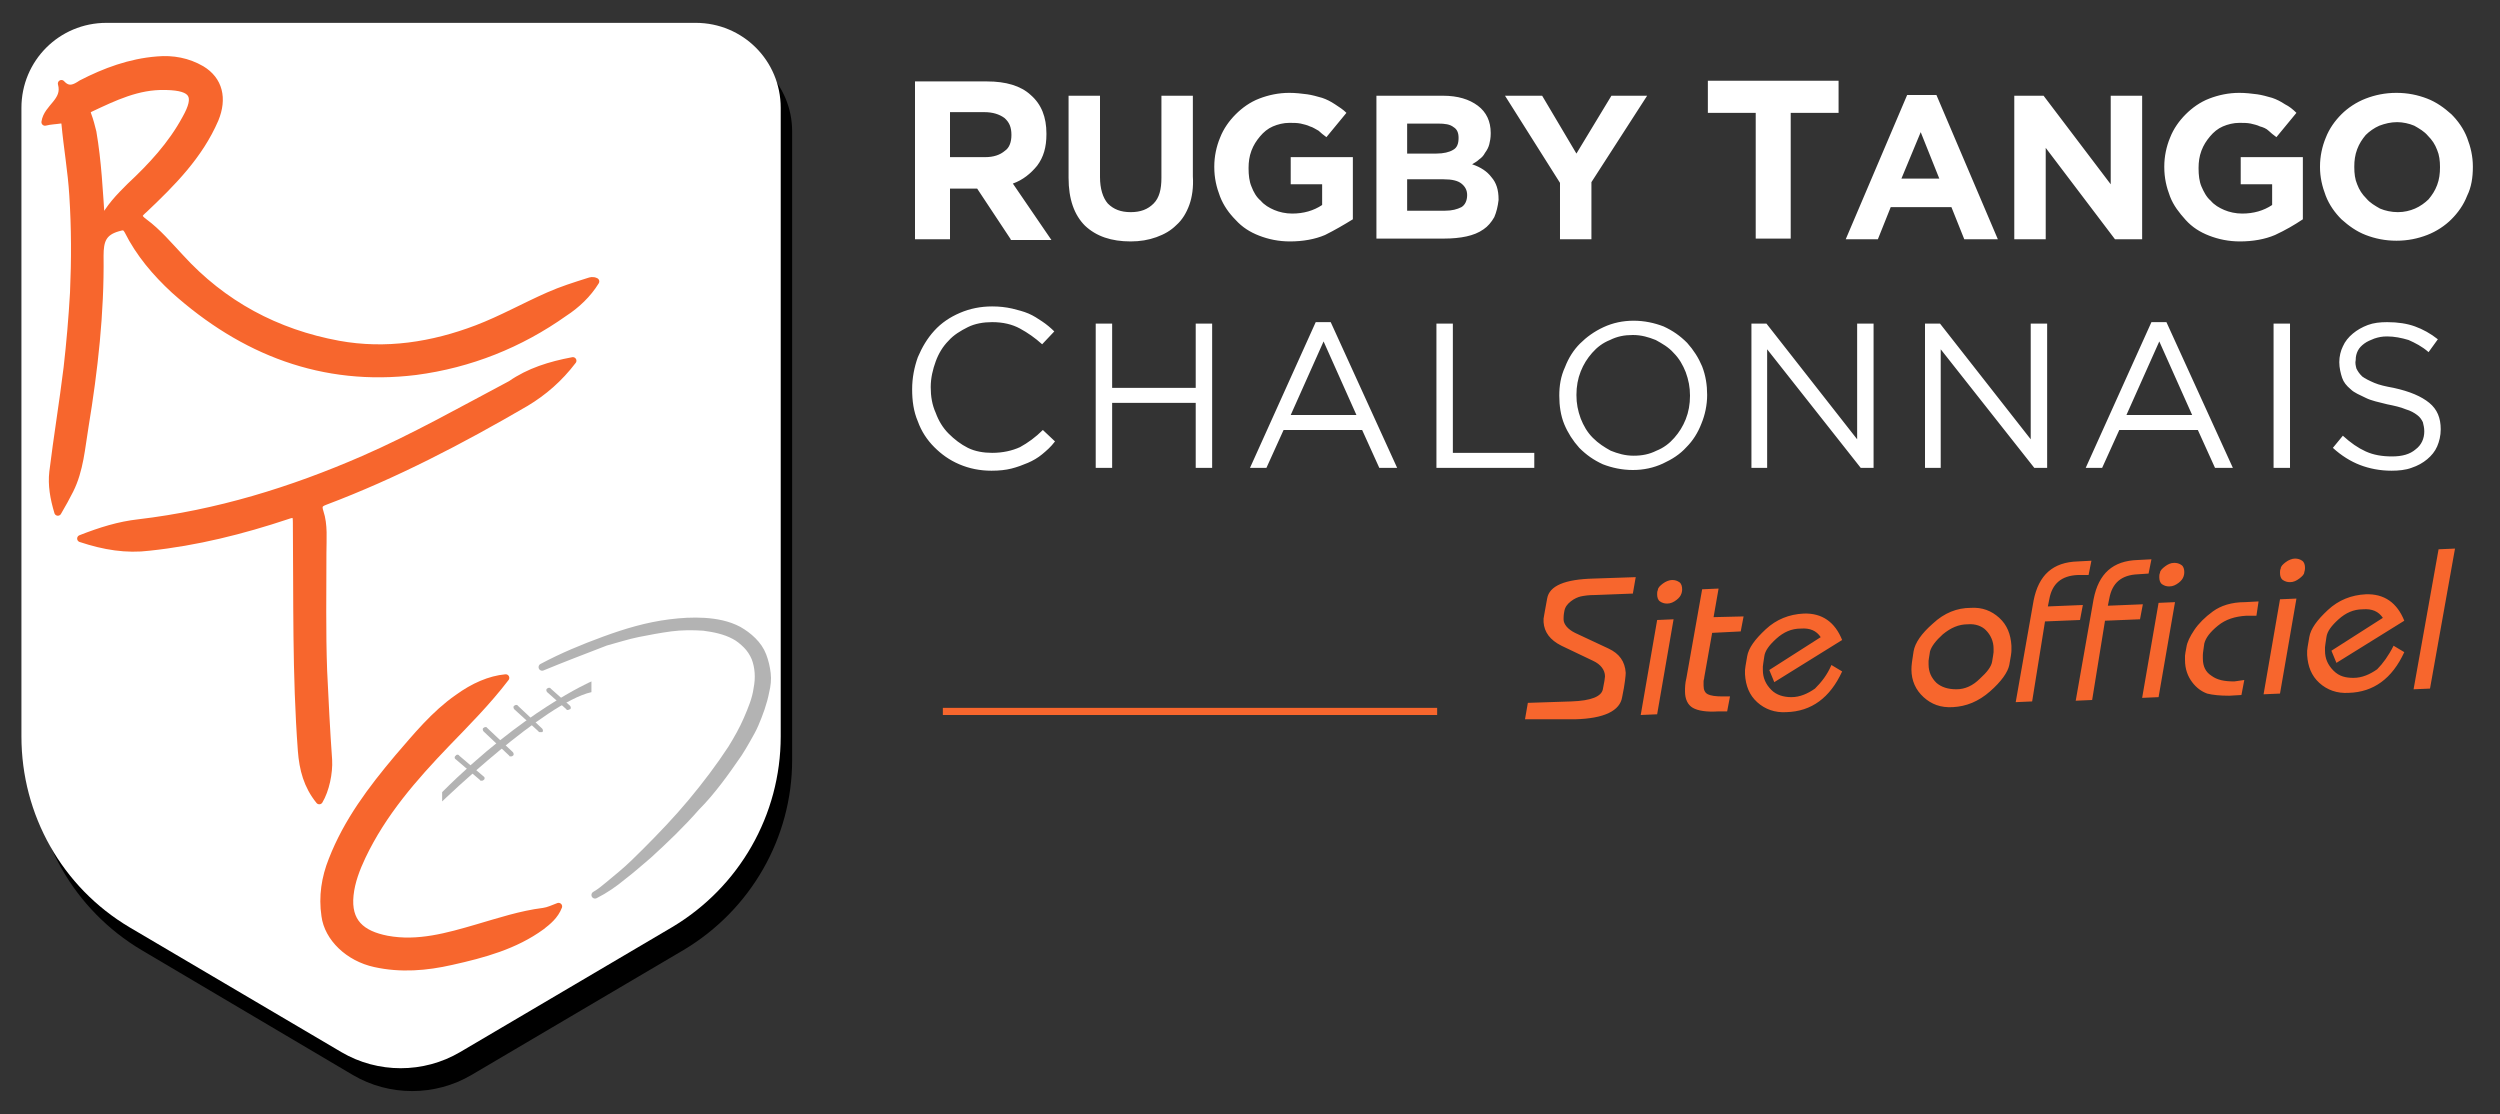
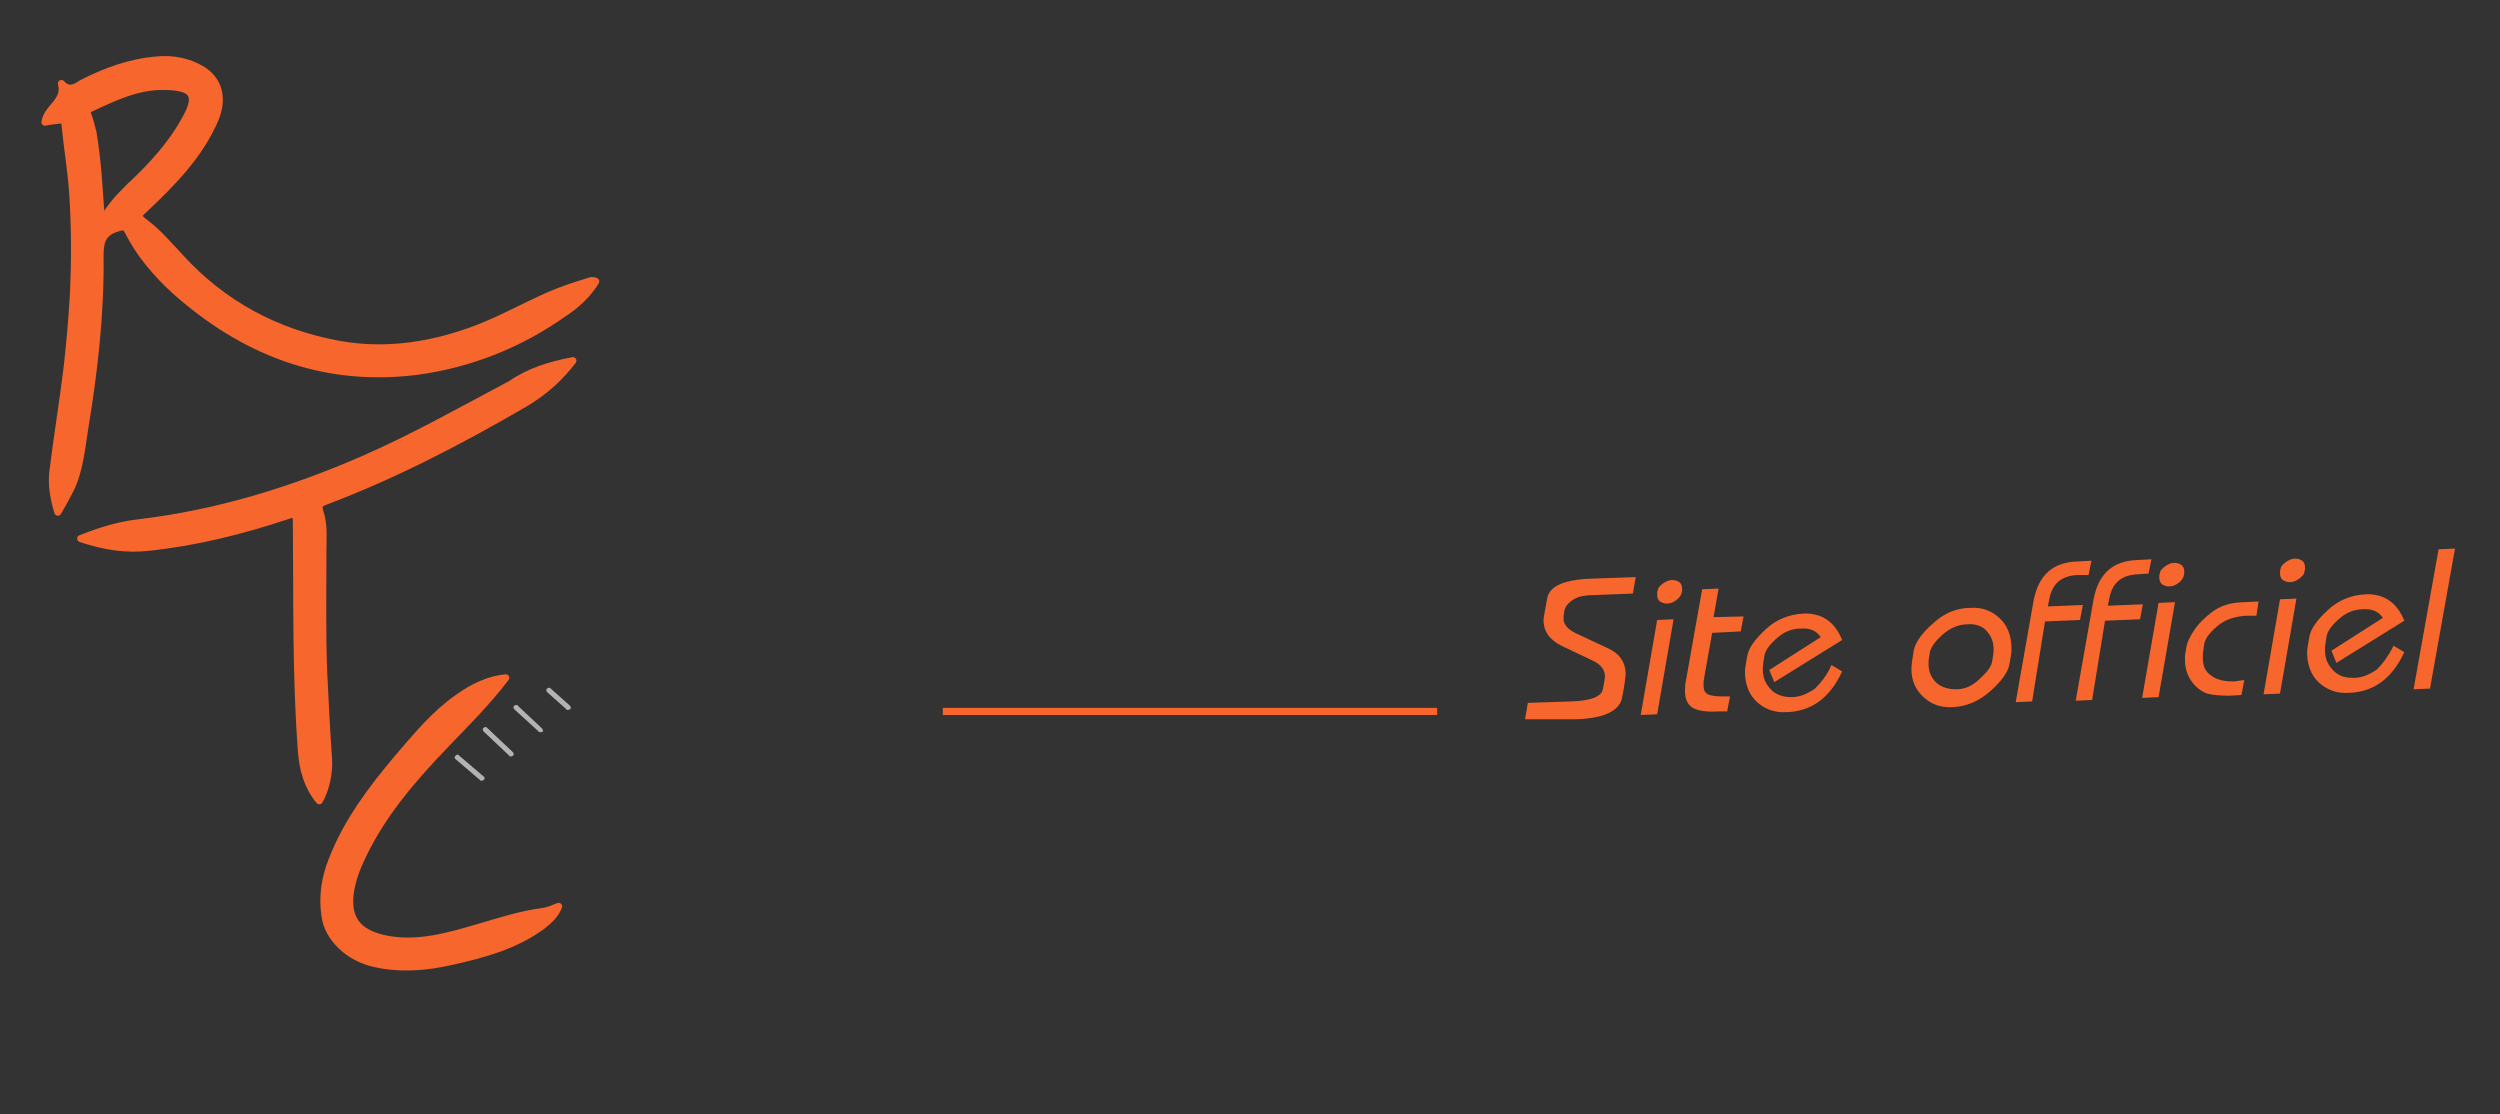
<svg xmlns="http://www.w3.org/2000/svg" version="1.1" id="Calque_1" x="0" y="0" viewBox="0 0 350 156" xml:space="preserve">
  <rect x="0" y="0" width="350" height="156" fill="#333333" stroke="none" />
  <style>.st1{fill:#fff}.st4{fill:#b3b3b3}</style>
-   <path d="M95.7 133L66 150.5c-5.1 3-11.5 3-16.6 0L19.8 133c-9.4-5.6-15.2-15.7-15.2-26.6v-88c0-6.6 5.3-11.9 11.9-11.9H99c6.6 0 11.9 5.3 11.9 11.9v88c0 10.9-5.8 21-15.2 26.6z" />
-   <path class="st1" d="M94.1 129.8l-29.7 17.5c-5.1 3-11.5 3-16.6 0l-29.7-17.5C8.7 124.2 3 114.1 3 103.1v-88C3 8.5 8.3 3.2 14.9 3.2h82.5c6.6 0 11.9 5.3 11.9 11.9v88c0 11-5.8 21.1-15.2 26.7z" />
  <path d="M6.3 17.1c.3-2.1 3-2.9 2.3-5.4 1 1.1 1.9.6 2.8 0 3.3-1.7 6.8-3 10.6-3.3 2.2-.2 4.3.2 6.2 1.3 2.5 1.5 3.1 4.1 1.9 7-2.2 5.1-6 8.9-9.9 12.6-.8.7-1.1 1 0 1.8 1.9 1.4 3.4 3.2 5 4.9 6 6.6 13.5 10.6 22.2 12.2 6.6 1.2 13.1.2 19.4-2.2 3.4-1.3 6.6-3.1 10-4.6 1.8-.8 3.7-1.4 5.6-2 .3-.1.6-.2 1 0-1.1 1.8-2.7 3.3-4.4 4.4-6.2 4.4-13.2 7.2-20.8 8.2-13 1.6-24.2-2.8-33.8-11.4-2.6-2.4-4.9-5.1-6.5-8.3-.4-.7-.7-.6-1.4-.4-2.1.6-2.5 1.8-2.5 3.9.1 8-.8 16-2.1 23.9-.5 3-.7 6.1-2.1 8.9-.5 1-1 1.9-1.7 3.1-.6-2-.9-3.8-.7-5.6.6-4.9 1.4-9.7 2-14.6.4-3.5.7-7 .9-10.5.2-4.6.2-9.1-.1-13.7-.2-3.3-.8-6.7-1.1-10-.1-.5-.2-.6-.7-.5-.6.1-1.3.1-2.1.3zm7.9 14.1c1.1-2.2 2.5-3.6 4-5.1 3-2.8 5.8-5.8 7.8-9.5 1.8-3.2 1.1-4.4-2.7-4.5h-.2c-3.8-.1-7.1 1.5-10.5 3.1-.4.2-.5.4-.3.9.3.8.5 1.6.7 2.4.7 4.1.9 8.2 1.2 12.7zm66 19.3c-1.9 2.5-4.1 4.4-6.6 5.9-9.1 5.3-18.3 10.1-28.1 13.8-.8.3-1 .6-.7 1.5.6 1.8.4 3.8.4 5.7 0 5.5-.1 11 .1 16.5.2 4.2.4 8.3.7 12.5.1 1.8-.4 4.2-1.3 5.7-1.7-2.1-2.3-4.4-2.5-7-.8-10.7-.6-21.3-.7-32 0-1.1-.2-1.3-1.3-.9-6.3 2.1-12.7 3.7-19.3 4.4-3.2.4-6.3-.1-9.6-1.2 2.8-1.1 5.4-1.9 8.1-2.2 11-1.3 21.4-4.5 31.5-8.9 7.1-3.1 13.8-6.9 20.6-10.5 2.6-1.8 5.5-2.7 8.7-3.3zm-9.4 44.4c-2.6 3.4-5.5 6.3-8.3 9.2-4.6 4.8-8.9 9.7-11.8 15.8-.8 1.7-1.5 3.5-1.7 5.4-.4 3.8 1.6 5.5 5.2 6.2 4.3.8 8.5-.4 12.6-1.6 3.1-.9 6.1-1.9 9.3-2.3.7-.1 1.3-.4 2.1-.7-.5 1.3-1.5 2.1-2.4 2.8-3.7 2.7-8.1 3.9-12.6 4.9-3.5.8-7.1 1.1-10.7.3-3.7-.8-6.6-3.6-7-6.7-.4-2.7 0-5.3 1-7.8 2.1-5.4 5.5-9.9 9.2-14.3 2.6-3 5.1-6.1 8.4-8.4 2.2-1.6 4.5-2.6 6.7-2.8z" fill="#f7662d" stroke="#f7662d" stroke-linecap="round" stroke-linejoin="round" stroke-miterlimit="10" id="r1F5jj.tif_1_" />
-   <path d="M75.9 93.4c2.8-1.5 5.7-2.7 8.7-3.8 3-1.1 6-2 9.2-2.4 1.6-.2 3.2-.3 4.8-.2 1.6.1 3.3.4 4.8 1.2.7.4 1.4.9 2 1.5.6.6 1.1 1.3 1.4 2.1.3.8.5 1.6.6 2.5.1.8 0 1.7-.2 2.5-.3 1.6-.9 3.2-1.5 4.6-.3.7-.7 1.4-1.1 2.1-.4.7-.8 1.4-1.2 2-.9 1.3-1.8 2.6-2.8 3.9-1 1.3-2 2.5-3.1 3.6-2.1 2.4-4.4 4.6-6.7 6.7-1.2 1-2.4 2.1-3.6 3-1.2 1-2.5 1.9-3.9 2.6.7-.4 1.3-.9 1.9-1.4l1.8-1.5c1.2-1 2.3-2.1 3.4-3.2 2.2-2.2 4.4-4.5 6.4-6.9 2-2.4 3.9-4.9 5.6-7.5.8-1.3 1.6-2.7 2.2-4.1.6-1.4 1.2-2.8 1.4-4.3.3-1.5.2-3-.3-4.3-.3-.7-.7-1.3-1.2-1.8s-1.1-1-1.7-1.3c-1.3-.7-2.8-1-4.3-1.2-1.5-.1-3.1-.1-4.6.1-1.5.2-3.1.5-4.6.8-1.5.3-3 .8-4.5 1.2-3.1 1.2-6 2.3-8.9 3.5z" fill="#b3b3b3" stroke="#b3b3b3" stroke-linecap="round" stroke-linejoin="round" stroke-miterlimit="10" />
-   <path class="st4" d="M61.9 112.2s14.3-13.8 20.9-15.3v-1.5s-9.5 4.1-20.9 15.5v1.3zM64 106l3.4 3" />
  <path class="st4" d="M67.4 109.3c-.1 0-.2 0-.2-.1l-3.4-2.9c-.2-.1-.2-.4 0-.5.1-.2.4-.2.5 0l3.4 2.9c.2.1.2.4 0 .5-.1.1-.2.1-.3.1zm.4-7.1l3.7 3.4m0 .3c-.1 0-.2 0-.2-.1l-3.6-3.4c-.1-.1-.2-.4 0-.5.1-.1.4-.2.5 0l3.6 3.4c.1.1.2.4 0 .5-.1.1-.2.1-.3.1zm.7-6.9l3.4 3.2m0 .3c-.1 0-.2 0-.2-.1L72 99.3c-.1-.1-.2-.4 0-.5.1-.1.4-.2.5 0l3.4 3.2c.1.1.2.4 0 .5h-.3zm1.2-5.9l2.7 2.4m0 .4c-.1 0-.2 0-.2-.1l-2.7-2.4c-.1-.1-.2-.4 0-.5.1-.1.4-.2.5 0l2.7 2.4c.1.1.2.4 0 .5-.1 0-.2.1-.3.1z" />
-   <path class="st1" d="M141.5 33.5l-4.7-7.1H133v7.1h-4.9V11.4h10.1c2.6 0 4.7.6 6.1 1.9 1.5 1.3 2.2 3.1 2.2 5.4v.1c0 1.8-.4 3.2-1.3 4.4-.9 1.1-2 2-3.4 2.5l5.4 7.9h-5.7zm.1-14.6c0-1.1-.3-1.8-1-2.4-.7-.5-1.6-.8-2.8-.8H133V22h4.9c1.2 0 2.1-.3 2.8-.9.6-.4.9-1.2.9-2.2zm24.9 9.8c-.4 1.1-1 2.1-1.8 2.8-.8.8-1.7 1.3-2.8 1.7-1.1.4-2.3.6-3.6.6-2.7 0-4.8-.7-6.4-2.2-1.5-1.5-2.3-3.7-2.3-6.7V13.4h4.4v11.4c0 1.6.4 2.9 1.1 3.7.8.8 1.8 1.2 3.2 1.2 1.4 0 2.4-.4 3.2-1.2.8-.8 1.1-2 1.1-3.6V13.4h4.4v11.3c.1 1.5-.1 2.9-.5 4zm19 4.2c-1.4.6-3.1.9-4.9.9-1.6 0-3-.3-4.3-.8-1.3-.5-2.4-1.2-3.3-2.2-.9-.9-1.7-2-2.2-3.3-.5-1.3-.8-2.6-.8-4.1v-.1c0-1.4.3-2.8.8-4 .5-1.3 1.3-2.4 2.2-3.3s2-1.7 3.3-2.2c1.3-.5 2.7-.8 4.2-.8.9 0 1.7.1 2.5.2.7.1 1.4.3 2.1.5.6.2 1.2.5 1.8.9s1.1.7 1.6 1.2l-2.8 3.4c-.4-.3-.8-.6-1.1-.9-.4-.2-.8-.5-1.2-.6-.4-.2-.9-.3-1.3-.4-.5-.1-1-.1-1.6-.1-.8 0-1.6.2-2.3.5s-1.3.8-1.8 1.4-.9 1.2-1.2 2c-.3.8-.4 1.6-.4 2.4v.1c0 .9.1 1.8.4 2.5.3.8.7 1.5 1.3 2 .5.6 1.2 1 1.9 1.3.7.3 1.6.5 2.5.5 1.6 0 3-.4 4.2-1.2v-2.9h-4.4V22h8.7v8.7c-1.3.8-2.5 1.5-3.9 2.2zm23.7-2.5c-.4.7-.9 1.3-1.5 1.7-.7.5-1.5.8-2.4 1-.9.2-2 .3-3.1.3h-9.5v-20h9.3c2.1 0 3.7.5 4.9 1.4 1.2.9 1.8 2.2 1.8 3.8v.1c0 .6-.1 1.1-.2 1.5-.1.4-.3.8-.6 1.2-.2.4-.5.7-.8.9-.3.3-.7.5-1 .7 1.2.4 2.1 1 2.7 1.8.7.8 1 1.8 1 3.1v.1c-.1.9-.3 1.7-.6 2.4zm-5-11.1c0-.7-.2-1.2-.7-1.5-.5-.4-1.2-.5-2.2-.5H197v4.2h4.1c1 0 1.8-.2 2.3-.5.6-.3.8-.9.8-1.7zm1.2 8c0-.7-.3-1.2-.8-1.6-.5-.4-1.3-.6-2.5-.6H197v4.4h5.3c1 0 1.7-.2 2.3-.5.5-.3.8-.9.8-1.7zm17.4-1.8v8h-4.4v-7.9l-7.7-12.2h5.2l4.8 8.1 4.9-8.1h5l-7.8 12.1zm27.9-9.7v17.6h-4.9V15.8h-6.7v-4.5h18.3v4.5h-6.7zM275 33.5l-1.8-4.5h-8.5l-1.8 4.5h-4.5l8.6-20.2h4.1l8.6 20.2H275zm-6.1-15l-2.7 6.5h5.3l-2.6-6.5zm27.2 15l-9.7-12.8v12.8H282V13.4h4.1l9.4 12.4V13.4h4.4v20.1h-3.8zm22.4-.6c-1.4.6-3.1.9-4.9.9-1.6 0-3-.3-4.3-.8-1.3-.5-2.4-1.2-3.3-2.2s-1.7-2-2.2-3.3c-.5-1.3-.8-2.6-.8-4.1v-.1c0-1.4.3-2.8.8-4 .5-1.3 1.3-2.4 2.2-3.3s2-1.7 3.3-2.2c1.3-.5 2.7-.8 4.2-.8.9 0 1.7.1 2.5.2.7.1 1.4.3 2.1.5.6.2 1.2.5 1.8.9.6.3 1.1.7 1.6 1.2l-2.8 3.4c-.4-.3-.8-.6-1.1-.9s-.8-.5-1.2-.6c-.4-.2-.9-.3-1.3-.4-.5-.1-1-.1-1.6-.1-.8 0-1.6.2-2.3.5s-1.3.8-1.8 1.4c-.5.6-.9 1.2-1.2 2s-.4 1.6-.4 2.4v.1c0 .9.1 1.8.4 2.5s.7 1.5 1.3 2c.5.6 1.2 1 1.9 1.3.7.3 1.6.5 2.5.5 1.6 0 3-.4 4.2-1.2v-2.9h-4.4V22h8.7v8.7c-1.2.8-2.4 1.5-3.9 2.2zm26.9-5.5c-.5 1.3-1.3 2.4-2.2 3.3-.9.9-2.1 1.7-3.4 2.2-1.3.5-2.7.8-4.3.8s-3-.3-4.3-.8c-1.3-.5-2.4-1.3-3.4-2.2-.9-.9-1.7-2-2.2-3.3-.5-1.3-.8-2.6-.8-4v-.1c0-1.4.3-2.8.8-4 .5-1.3 1.3-2.4 2.2-3.3s2.1-1.7 3.4-2.2c1.3-.5 2.7-.8 4.3-.8s3 .3 4.3.8c1.3.5 2.4 1.3 3.4 2.2.9.9 1.7 2 2.2 3.3.5 1.3.8 2.6.8 4v.1c0 1.4-.2 2.8-.8 4zm-3.8-4c0-.9-.1-1.7-.4-2.4-.3-.8-.7-1.4-1.3-2-.5-.6-1.2-1-1.9-1.4-.7-.3-1.6-.5-2.4-.5-.9 0-1.7.2-2.5.5-.7.3-1.4.8-1.9 1.3-.5.6-.9 1.2-1.2 2-.3.8-.4 1.6-.4 2.4v.1c0 .9.1 1.7.4 2.4.3.8.7 1.4 1.3 2 .5.6 1.2 1 1.9 1.4.7.3 1.6.5 2.5.5.9 0 1.7-.2 2.4-.5s1.4-.8 1.9-1.3c.5-.6.9-1.2 1.2-2 .3-.8.4-1.6.4-2.5zM145.9 63.6c-.6.5-1.3.9-2 1.2-.7.3-1.5.6-2.3.8-.8.2-1.7.3-2.8.3-1.6 0-3.1-.3-4.5-.9-1.4-.6-2.5-1.4-3.5-2.4s-1.8-2.2-2.3-3.6c-.6-1.4-.8-2.9-.8-4.5s.3-3.1.8-4.5c.6-1.4 1.3-2.6 2.3-3.7s2.2-1.9 3.6-2.5c1.4-.6 2.9-.9 4.5-.9 1 0 1.9.1 2.8.3.8.2 1.6.4 2.3.7.7.3 1.3.7 1.9 1.1.6.4 1.2.9 1.7 1.4l-1.7 1.8c-1-.9-2-1.6-3.1-2.2-1.1-.6-2.4-.9-3.9-.9-1.2 0-2.4.2-3.4.7-1 .5-2 1.1-2.7 1.9-.8.8-1.4 1.8-1.8 2.9-.4 1.1-.7 2.3-.7 3.6 0 1.3.2 2.5.7 3.6.4 1.1 1 2.1 1.8 2.9.8.8 1.7 1.5 2.7 2 1 .5 2.2.7 3.4.7 1.5 0 2.8-.3 3.9-.8 1.1-.6 2.2-1.4 3.2-2.4l1.7 1.6c-.6.8-1.2 1.3-1.8 1.8zm9.8-7.2v9.1h-2.3V45.3h2.3v9h11.7v-9h2.3v20.2h-2.3v-9.1h-11.7zm39.9 9.1h-2.5l-2.4-5.3h-11l-2.4 5.3H175l9.2-20.4h2.1l9.3 20.4zm-10.3-17.7l-4.6 10.3h9.2l-4.6-10.3zm15.8-2.5h2.3v18.1h11.4v2.1h-13.7V45.3zm37.1 14c-.5 1.3-1.2 2.4-2.1 3.3-.9 1-2 1.7-3.3 2.3-1.3.6-2.7.9-4.2.9s-2.9-.3-4.2-.8c-1.3-.6-2.3-1.3-3.3-2.3-.9-1-1.6-2.1-2.1-3.3s-.7-2.6-.7-4 .2-2.7.8-4c.5-1.3 1.2-2.4 2.1-3.3s2-1.7 3.3-2.3c1.3-.6 2.7-.9 4.2-.9s2.9.3 4.2.8c1.3.6 2.3 1.3 3.3 2.3.9 1 1.6 2.1 2.1 3.3.5 1.3.7 2.6.7 4s-.3 2.8-.8 4zm-2.2-7.2c-.4-1-.9-1.9-1.7-2.7-.7-.8-1.6-1.3-2.5-1.8-1-.4-2-.7-3.2-.7-1.2 0-2.2.2-3.2.7-1 .4-1.8 1-2.5 1.8s-1.2 1.6-1.6 2.6c-.4 1-.6 2.1-.6 3.3 0 1.2.2 2.2.6 3.3.4 1 .9 1.9 1.7 2.7s1.6 1.3 2.5 1.8c1 .4 2 .7 3.2.7 1.2 0 2.2-.2 3.2-.7 1-.4 1.8-1 2.5-1.8s1.2-1.6 1.6-2.6c.4-1 .6-2.1.6-3.3 0-1.2-.2-2.2-.6-3.3zm24.1-6.8h2.2v20.2h-1.8l-13.1-16.6v16.6h-2.2V45.3h2.1L260 61.5V45.3zm24.3 0h2.2v20.2h-1.8l-13.1-16.6v16.6h-2.2V45.3h2.1l12.7 16.2V45.3zm28.2 20.2h-2.5l-2.4-5.3h-11l-2.4 5.3H292l9.2-20.4h2.1l9.3 20.4zm-10.3-17.7l-4.6 10.3h9.2l-4.6-10.3zm18.3-2.5v20.2h-2.3V45.3h2.3zm9.3 6.3c.2.4.4.7.8 1.1.4.3 1 .6 1.7.9.7.3 1.6.5 2.7.7 2.3.5 3.9 1.2 5 2.1s1.6 2.1 1.6 3.7c0 .9-.2 1.7-.5 2.4s-.8 1.3-1.4 1.8c-.6.5-1.3.9-2.2 1.2-.8.3-1.8.4-2.8.4-1.6 0-3.1-.3-4.4-.8s-2.6-1.3-3.8-2.4L328 61c1.1 1 2.1 1.7 3.2 2.2 1.1.5 2.3.7 3.7.7 1.4 0 2.5-.3 3.3-1 .8-.6 1.2-1.5 1.2-2.5 0-.5-.1-.9-.2-1.3-.2-.4-.4-.7-.8-1-.4-.3-.9-.6-1.6-.8-.7-.3-1.6-.5-2.6-.7-1.2-.3-2.2-.5-3-.9s-1.6-.7-2.1-1.2c-.6-.5-1-1-1.2-1.6s-.4-1.4-.4-2.2c0-.8.2-1.6.5-2.2.3-.7.8-1.3 1.4-1.8.6-.5 1.3-.9 2.1-1.2.8-.3 1.7-.4 2.7-.4 1.5 0 2.8.2 3.9.6 1.1.4 2.2 1 3.2 1.8l-1.3 1.8c-.9-.8-1.9-1.3-2.8-1.7-1-.3-2-.5-3-.5-.7 0-1.2.1-1.8.3-.5.2-1 .4-1.4.7-.4.3-.7.6-.9 1-.2.4-.3.8-.3 1.3-.1.4 0 .8.1 1.2z" />
  <path d="M213.5 100.7l.4-2.3 6.1-.2c2.8-.1 4.2-.7 4.4-1.7.2-1 .3-1.6.3-1.8 0-.9-.6-1.7-1.7-2.2l-4.4-2.1c-1.6-.8-2.4-1.9-2.5-3.3v-.5c0-.1.2-1.1.5-2.8.3-1.8 2.5-2.7 6.5-2.8l5.9-.2-.4 2.3-5.2.2c-1 0-1.6.1-2.1.2-.4.1-.9.3-1.4.7-.5.4-.8.8-.9 1.4-.1.5-.1.9-.1 1.1 0 .7.6 1.4 1.6 1.9l4.7 2.2c1.5.7 2.3 1.8 2.4 3.4 0 .3-.1 1.5-.5 3.4-.3 1.9-2.5 3-6.6 3.1h-7zm18.5-.7l-2.3.1 2.3-13.3 2.3-.1L232 100zm2.1-18.8c.4 0 .7.1 1 .3.3.2.4.6.4 1 0 .1 0 .3-.1.6s-.3.6-.7.9c-.4.3-.8.5-1.3.5-.4 0-.7-.1-1-.3-.3-.2-.4-.6-.4-1 0-.2 0-.4.1-.6 0-.3.3-.6.7-.9.4-.3.9-.5 1.3-.5zm5.6 7.4l-1.1 6.2c0 .2-.1.4-.1.6v.6c0 .6.2 1 .6 1.2.4.2 1.1.3 2 .3h1.1l-.4 2.1h-1.3c-1.6.1-2.8-.1-3.5-.5-.7-.4-1.1-1.2-1.1-2.3 0-.5 0-1.1.2-1.9l2.2-12.4 2.3-.1-.7 4 4.2-.1-.4 2.1-4 .2zm16.7 4.5l1.5.9c-1.7 3.7-4.3 5.6-7.8 5.7-1.6.1-3-.4-4.1-1.4-1.1-1-1.6-2.3-1.7-3.9v-.6c0-.1.1-.8.3-1.9.2-1.2 1.1-2.4 2.6-3.8s3.3-2.1 5.3-2.2c2.6-.1 4.4 1.2 5.4 3.7l-9.5 5.9-.7-1.7 7.2-4.6c-.6-.9-1.5-1.3-2.8-1.2-1.3 0-2.4.5-3.4 1.4-1 .9-1.6 1.7-1.7 2.5-.1.8-.2 1.2-.2 1.4v.5c0 1.1.4 2 1.2 2.8.7.7 1.7 1 2.8 1 1.2 0 2.3-.5 3.3-1.2.9-.9 1.7-1.9 2.3-3.3zm19.5-8c1.6-.1 2.9.4 4 1.4 1.1 1 1.6 2.3 1.7 3.9v.7c0 .3-.1.9-.3 2-.2 1-1.1 2.3-2.7 3.7-1.6 1.4-3.3 2.1-5.2 2.2-1.7.1-3-.4-4.1-1.4-1.1-1-1.7-2.3-1.7-3.9 0-.5.1-1.3.3-2.5.2-1.2 1.1-2.5 2.7-3.9 1.6-1.5 3.4-2.2 5.3-2.2zm-.4 2.3c-1.3 0-2.4.5-3.5 1.4-1 .9-1.6 1.7-1.8 2.4-.1.7-.2 1.2-.2 1.3v.5c0 1.1.4 1.9 1.1 2.6.7.6 1.6.9 2.8.9 1.2 0 2.3-.5 3.3-1.5 1-.9 1.6-1.7 1.7-2.4.1-.7.2-1.1.2-1.3v-.5c0-1-.4-1.9-1.1-2.6-.5-.5-1.4-.9-2.5-.8zm9 10.8l-2.3.1 2.5-14.2c.7-3.6 2.7-5.4 6.2-5.5l1.9-.1-.4 2h-1.5c-2.3.1-3.6 1.2-4 3.4l-.2 1 4.9-.2-.4 2.1-4.9.2-1.8 11.2zm8.4-.2l-2.3.1 2.5-14.2c.7-3.6 2.7-5.4 6.2-5.5l1.9-.1-.4 2-1.5.1c-2.3.1-3.6 1.2-4 3.4l-.2 1 4.9-.2-.4 2.1-4.9.2-1.8 11.1zm9.3-.4l-2.3.1 2.3-13.3 2.3-.1-2.3 13.3zm2.2-18.8c.4 0 .7.1 1 .3.3.2.4.6.4 1 0 .1 0 .3-.1.6s-.3.6-.7.9c-.4.3-.8.5-1.3.5-.4 0-.7-.1-1-.3-.3-.2-.4-.6-.4-1 0-.2 0-.4.1-.6 0-.3.3-.6.7-.9.4-.3.8-.5 1.3-.5zm9.8 16.4l-.4 2.1-1.7.1c-1.3 0-2.3-.1-3.1-.3-.8-.3-1.5-.8-2.1-1.6-.6-.8-1-1.8-1-3.1v-.6c0-.2.1-.6.2-1.2.1-.7.5-1.5 1.1-2.4.6-.9 1.5-1.8 2.6-2.6s2.6-1.3 4.5-1.3l1.9-.1-.3 2h-1.4c-1.6.1-2.9.5-4 1.4-1.1.9-1.7 1.7-1.9 2.5-.1.8-.2 1.3-.2 1.6v.5c0 1.1.4 1.9 1.2 2.4.8.6 1.8.8 3.2.8l1.4-.2zm5 1.9l-2.3.1 2.3-13.3 2.3-.1-2.3 13.3zm2.1-18.9c.4 0 .7.1 1 .3.3.2.4.6.4 1 0 .1 0 .3-.1.6 0 .3-.3.6-.7.9-.4.3-.8.5-1.3.5-.4 0-.7-.1-1-.3-.3-.2-.4-.6-.4-1 0-.2 0-.4.1-.6 0-.3.3-.6.7-.9.4-.3.9-.5 1.3-.5zm13.8 12.2l1.5.9c-1.7 3.7-4.3 5.6-7.8 5.7-1.6.1-3-.4-4.1-1.4-1.1-1-1.6-2.3-1.7-3.9v-.6c0-.1.1-.8.3-1.9.2-1.2 1.1-2.4 2.6-3.8s3.3-2.1 5.3-2.2c2.6-.1 4.4 1.2 5.4 3.7l-9.5 5.9-.7-1.7 7.2-4.6c-.6-.9-1.5-1.3-2.8-1.2-1.3 0-2.4.5-3.4 1.4-1 .9-1.6 1.7-1.7 2.5-.1.8-.2 1.2-.2 1.4v.5c0 1.1.4 2 1.2 2.8s1.7 1 2.8 1c1.2 0 2.3-.5 3.3-1.2.8-.8 1.6-1.9 2.3-3.3zm5.1 6l-2.3.1 3.5-19.6 2.3-.1-3.5 19.6z" fill="#f7662d" />
  <path fill="none" stroke="#f7662d" stroke-miterlimit="10" d="M201.2 99.6H132" />
</svg>